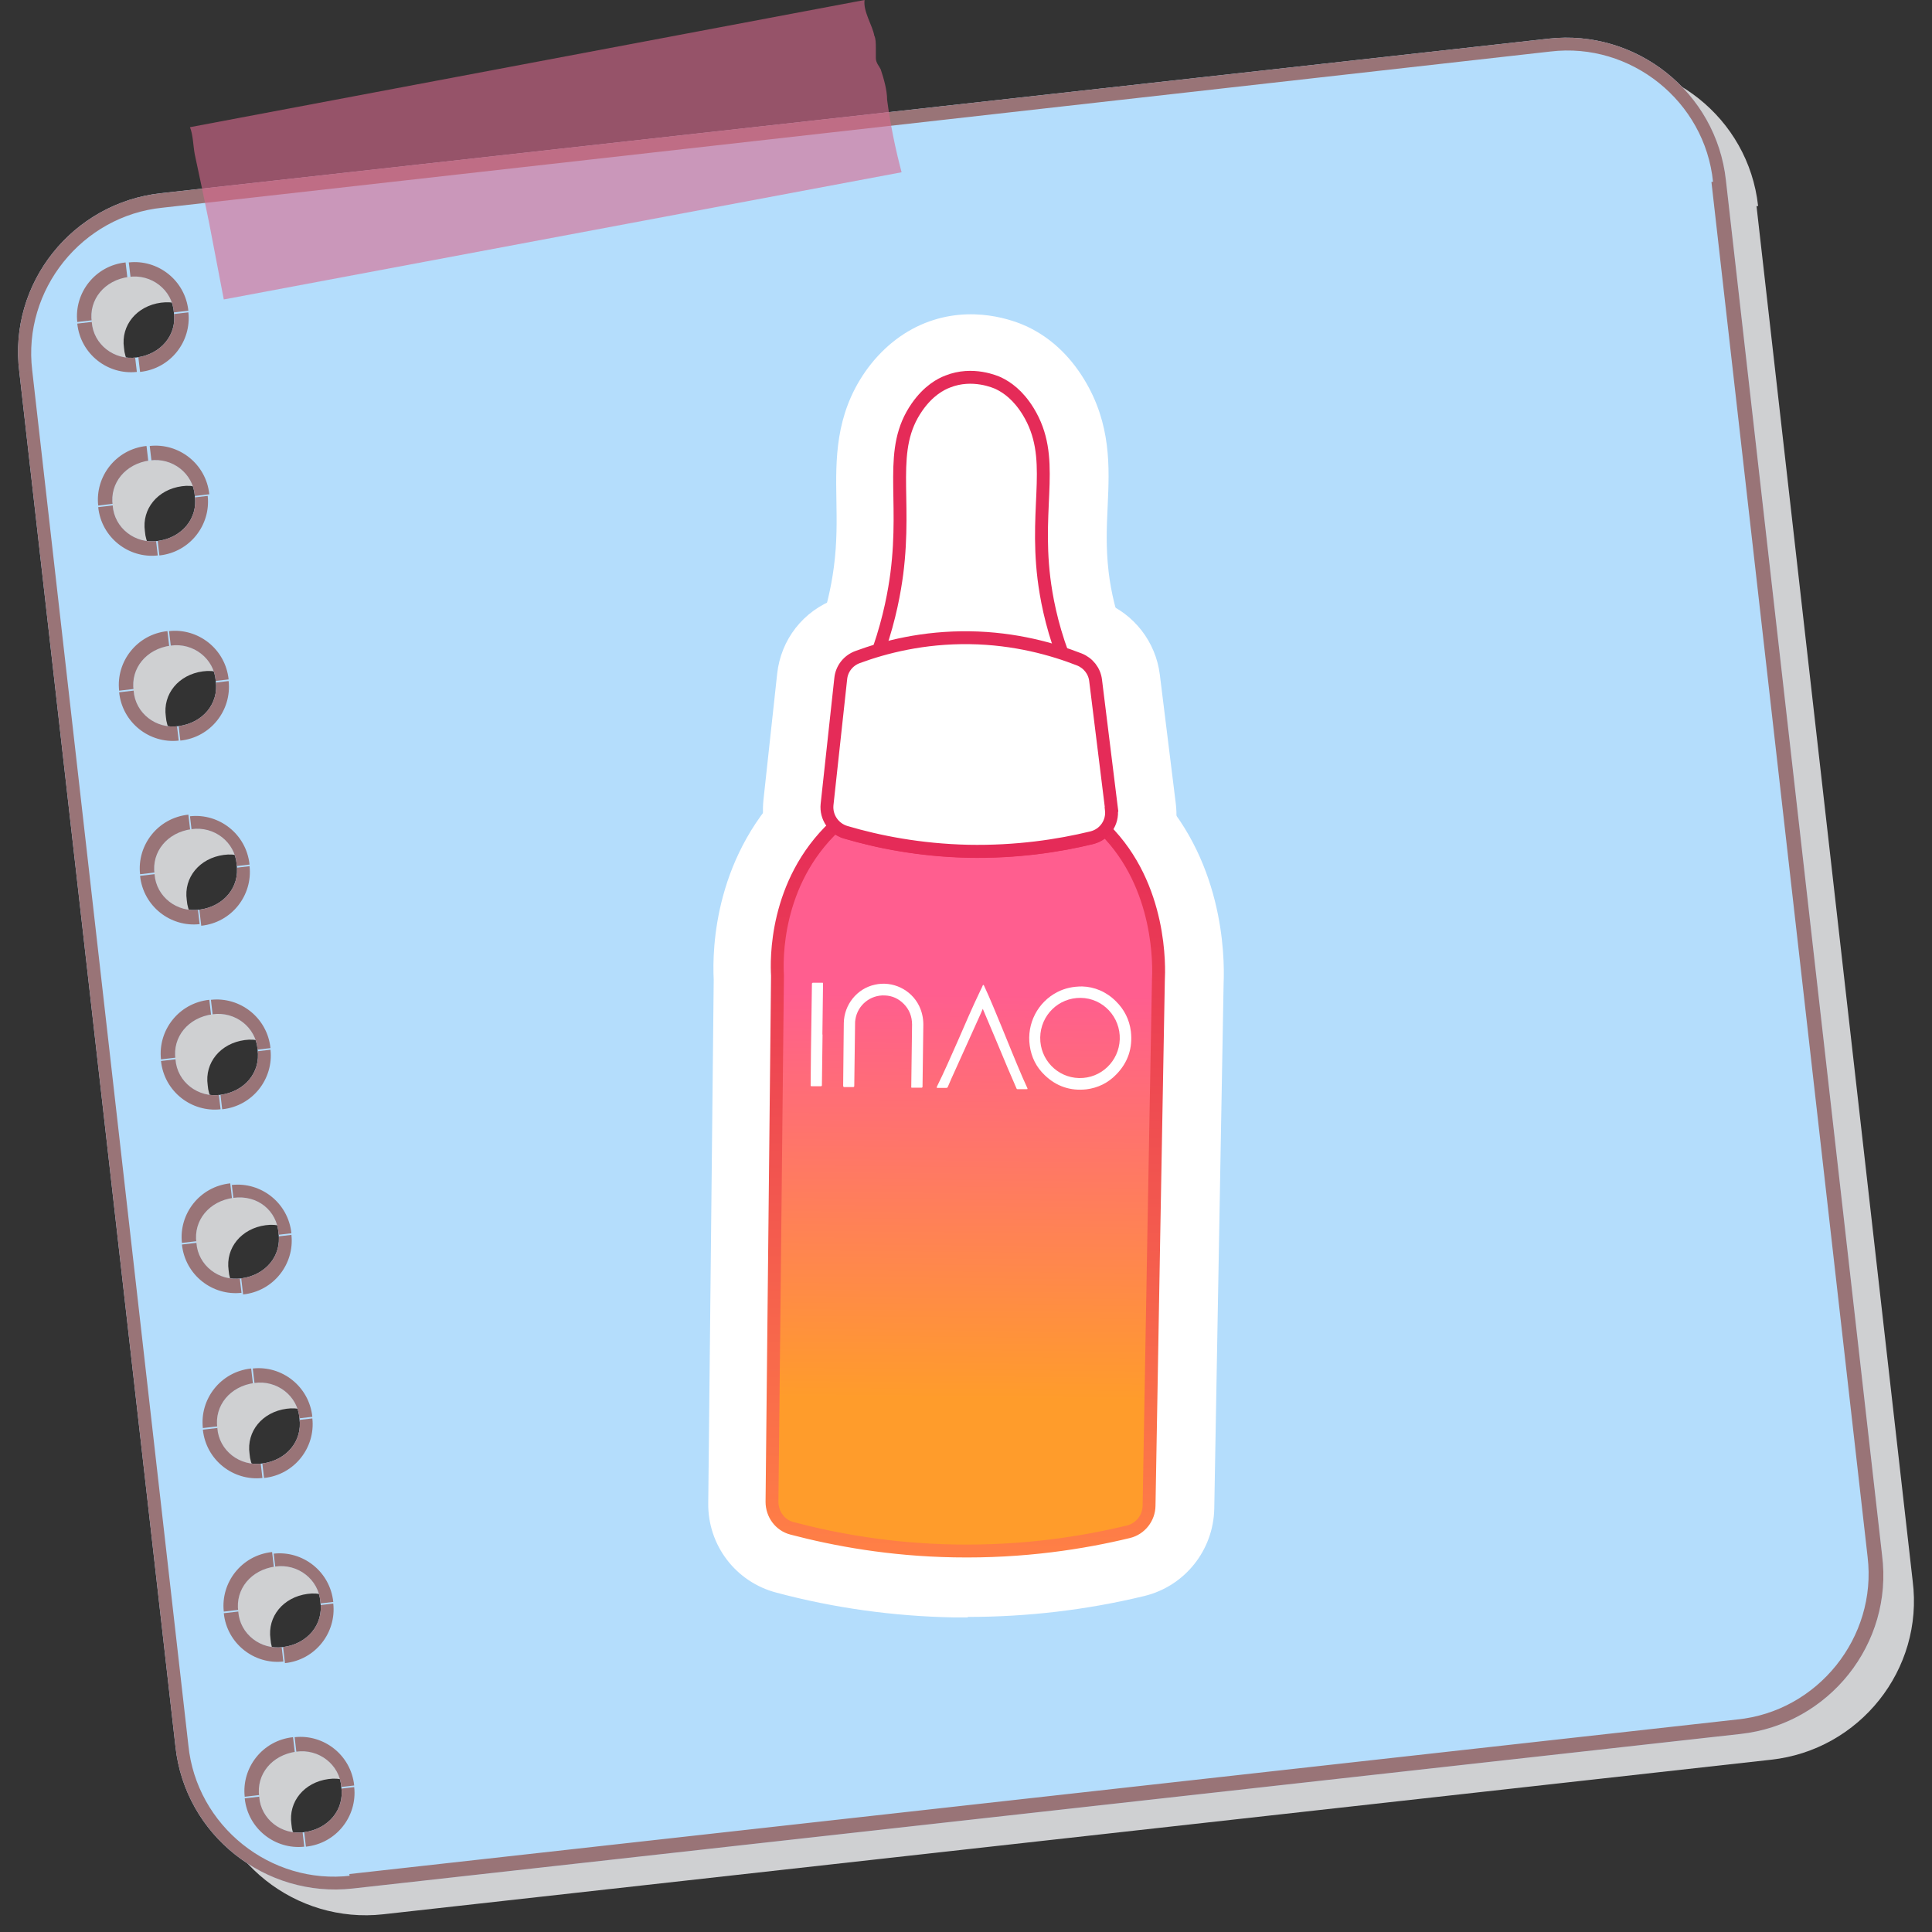
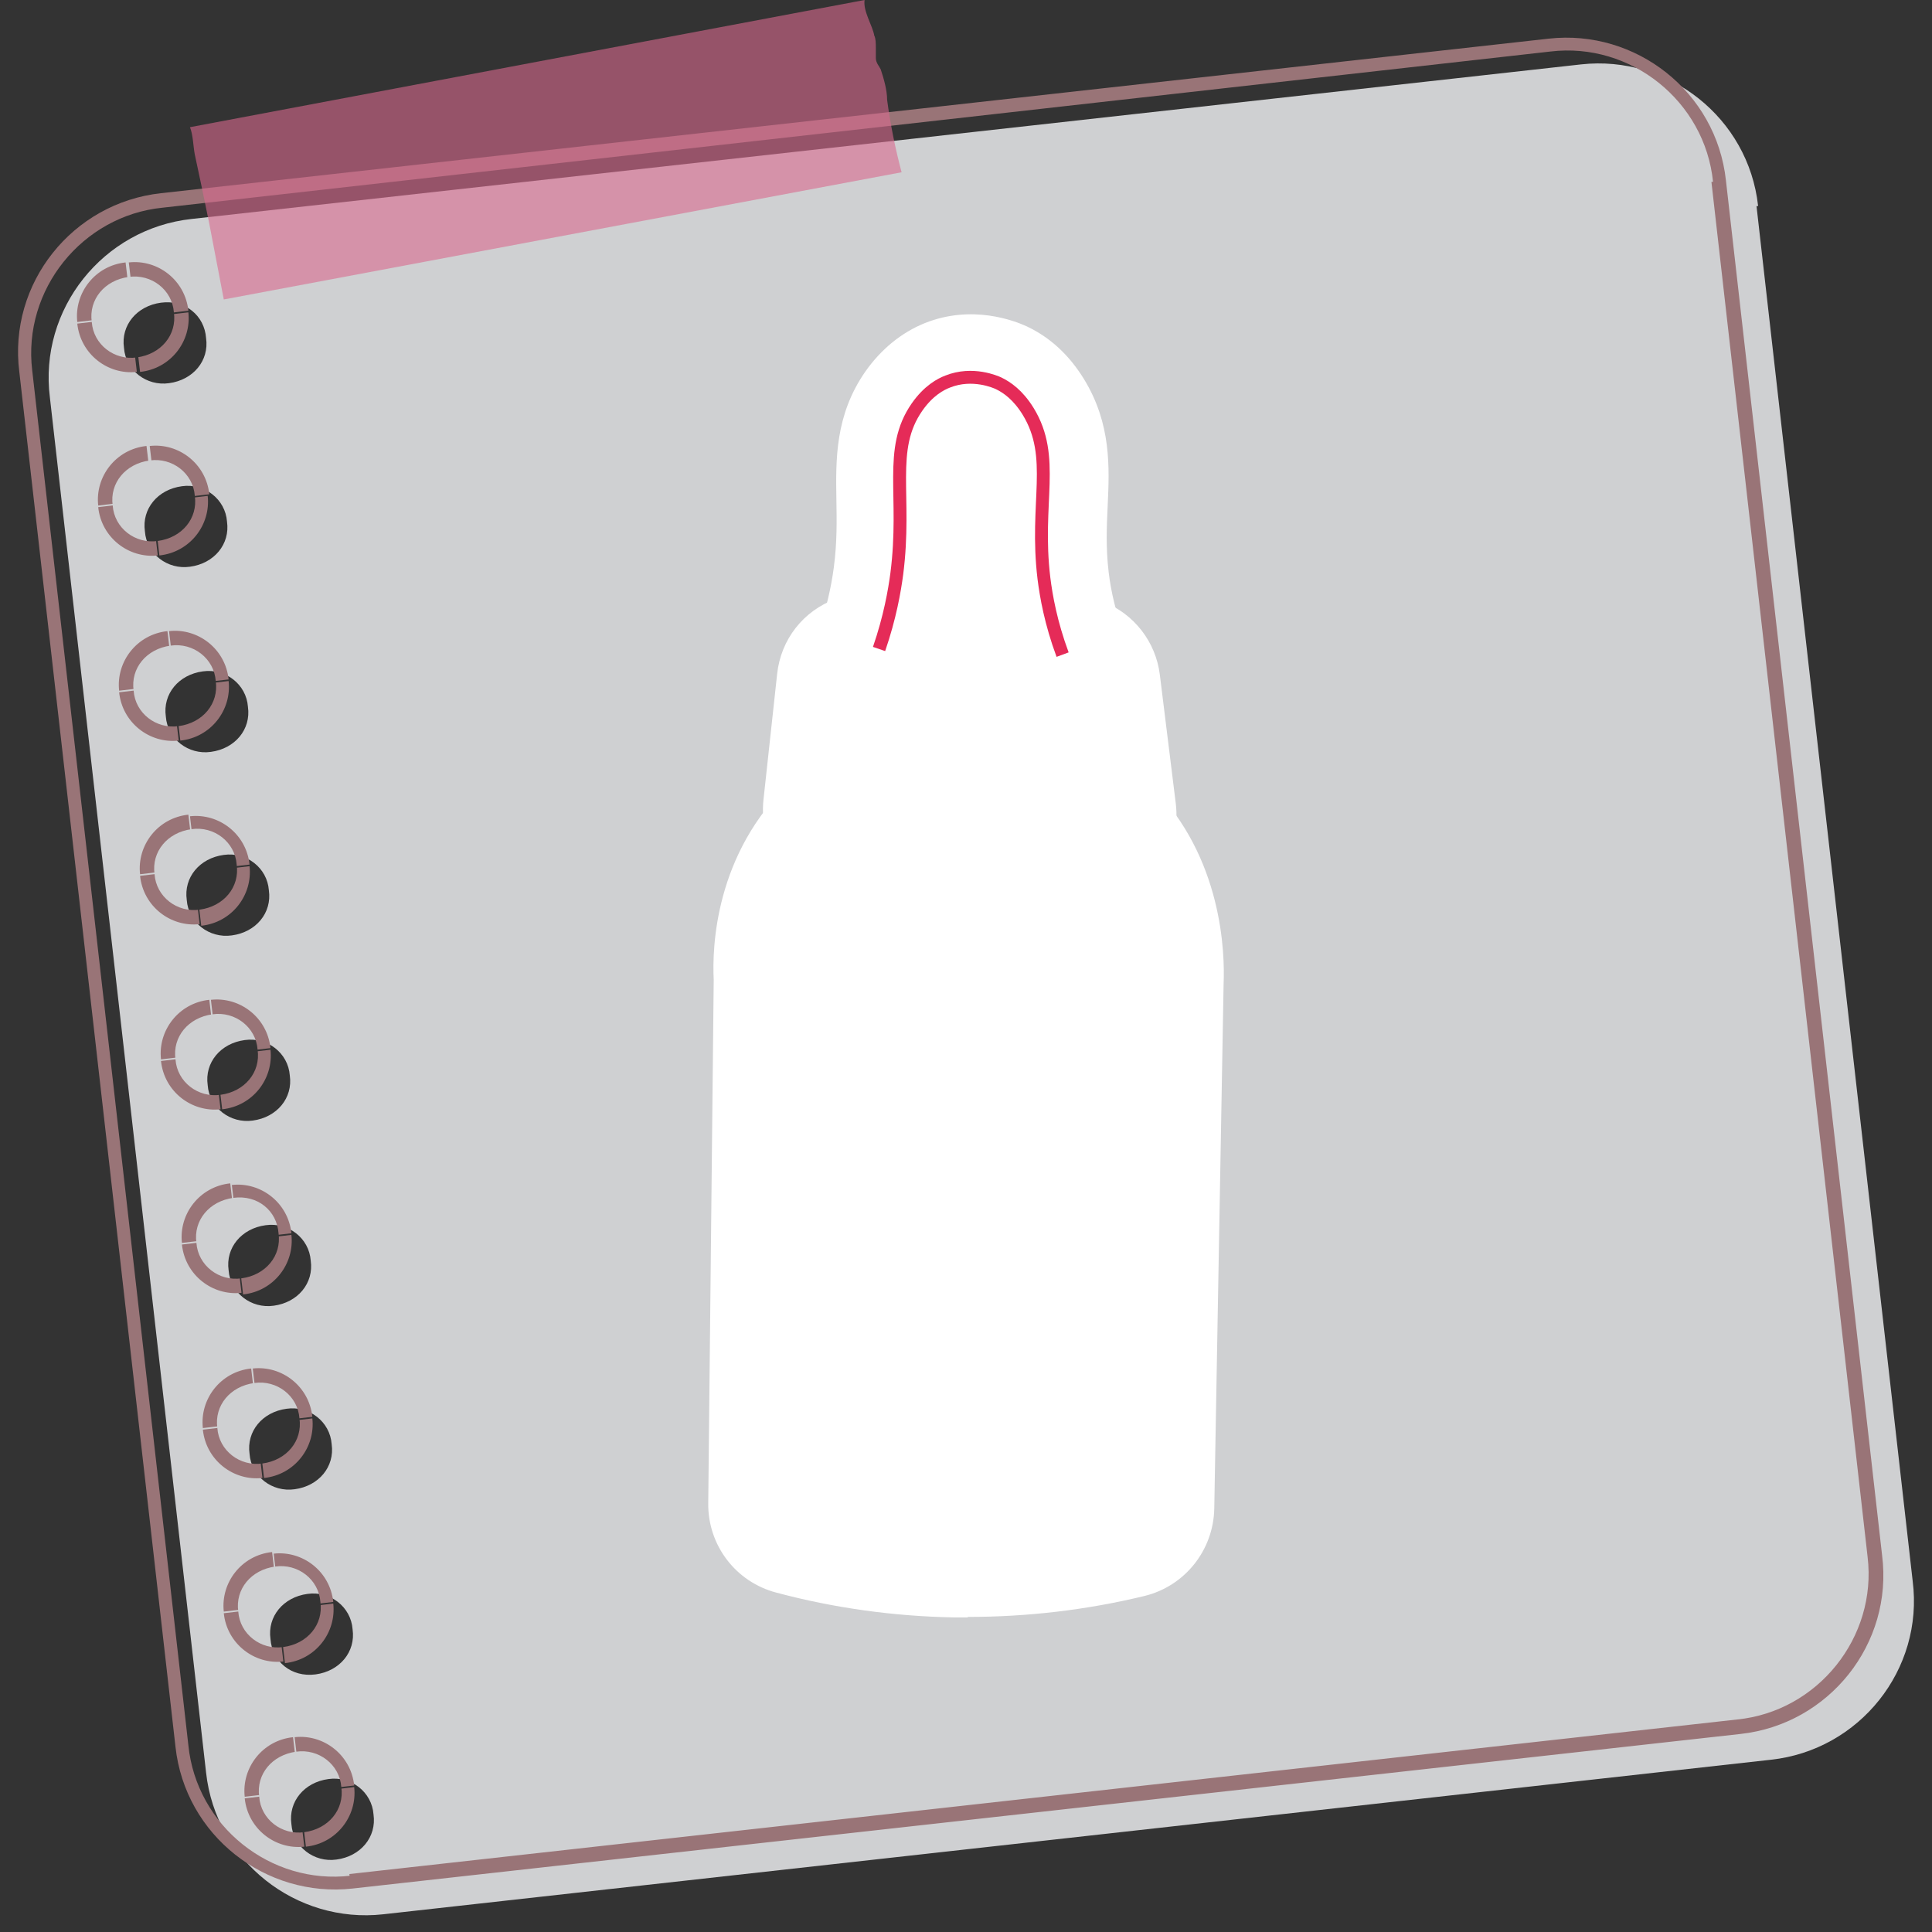
<svg xmlns="http://www.w3.org/2000/svg" viewBox="0 0 120 120" data-name="Layer 1" id="Layer_1">
  <rect x="0" y="0" width="120" height="120" fill="#333333" stroke="none" />
  <defs>
    <style>
      .cls-1, .cls-2 {
        fill: none;
      }

      .cls-3, .cls-4, .cls-2 {
        stroke-miterlimit: 10;
        stroke-width: .8px;
      }

      .cls-3, .cls-5 {
        fill: #fff;
      }

      .cls-3, .cls-2 {
        stroke: #e52b58;
      }

      .cls-6 {
        fill: #d9698e;
        opacity: .6;
      }

      .cls-6, .cls-7, .cls-8 {
        isolation: isolate;
      }

      .cls-4 {
        fill: url(#linear-gradient);
        stroke: url(#linear-gradient-2);
      }

      .cls-7 {
        mix-blend-mode: multiply;
      }

      .cls-9 {
        clip-path: url(#clippath-1);
      }

      .cls-10 {
        fill: #997477;
      }

      .cls-11 {
        fill: #b4ddfc;
      }

      .cls-12 {
        fill: #cfd0d2;
      }

      .cls-13 {
        clip-path: url(#clippath);
      }
    </style>
    <clipPath id="clippath">
      <rect height="120" width="120" y="0" class="cls-1" />
    </clipPath>
    <clipPath id="clippath-1">
      <path d="M18.9,113.8c-1.4.2-2.7-.8-2.8-2.2-.2-1.4.8-2.6,2.3-2.8,1.4-.2,2.7.8,2.8,2.2.2,1.4-.8,2.6-2.3,2.8ZM14.8,100.1c-.2-1.4.8-2.6,2.3-2.8,1.4-.2,2.7.8,2.8,2.2.2,1.4-.8,2.6-2.3,2.8-1.4.2-2.7-.8-2.8-2.2ZM13.5,88.7c-.2-1.4.8-2.6,2.3-2.8,1.4-.2,2.7.8,2.8,2.2.2,1.4-.8,2.6-2.3,2.8-1.4.2-2.7-.8-2.8-2.2ZM12.2,77.2c-.2-1.4.8-2.6,2.3-2.8,1.5-.2,2.7.8,2.8,2.2.2,1.4-.8,2.6-2.3,2.8-1.4.2-2.7-.8-2.8-2.2ZM10.9,65.8c-.2-1.4.8-2.6,2.3-2.8,1.4-.2,2.7.8,2.8,2.2.2,1.4-.8,2.6-2.3,2.8-1.4.2-2.7-.8-2.8-2.2ZM9.6,54.3c-.2-1.4.8-2.6,2.3-2.8,1.4-.2,2.7.8,2.8,2.2.2,1.4-.8,2.6-2.3,2.8-1.4.2-2.7-.8-2.8-2.2ZM8.3,42.9c-.2-1.4.8-2.6,2.3-2.8,1.4-.2,2.7.8,2.8,2.2.2,1.4-.8,2.6-2.3,2.8-1.4.2-2.7-.8-2.8-2.2ZM7,31.4c-.2-1.4.8-2.6,2.3-2.8,1.4-.2,2.7.8,2.8,2.2.2,1.4-.8,2.6-2.3,2.8-1.4.2-2.7-.8-2.8-2.2ZM5.7,20c-.2-1.4.8-2.6,2.3-2.8,1.4-.2,2.7.8,2.8,2.2.2,1.4-.8,2.6-2.3,2.8-1.4.2-2.7-.8-2.8-2.2ZM107.2,11.2c-.6-5.5-5.6-9.4-11-8.8L10,12c-5.5.6-9.5,5.6-8.8,11.1l9.7,85.4c.6,5.5,5.6,9.4,11,8.8l86.2-9.6c5.5-.6,9.5-5.6,8.8-11.1,0,0-9.7-85.4-9.7-85.4Z" class="cls-1" />
    </clipPath>
    <linearGradient gradientUnits="userSpaceOnUse" gradientTransform="translate(1022.5 -241) scale(1 -1)" y2="-292.4" x2="-962.29" y1="-337.34" x1="-962.75" id="linear-gradient">
      <stop stop-color="#ff9c2b" offset=".21" />
      <stop stop-color="#ff5e8f" offset=".77" />
    </linearGradient>
    <linearGradient gradientUnits="userSpaceOnUse" gradientTransform="translate(1022.5 -241) scale(1 -1)" y2="-291.85" x2="-962.28" y1="-337.74" x1="-962.75" id="linear-gradient-2">
      <stop stop-color="#ff8046" offset="0" />
      <stop stop-color="#e52b58" offset="1" />
    </linearGradient>
  </defs>
  <g class="cls-8">
    <g data-name="Layer 1" id="Layer_1-2">
      <g class="cls-7">
        <g class="cls-13">
          <path d="M20.9,115.5c-1.4.2-2.7-.8-2.8-2.2-.2-1.4.8-2.6,2.3-2.8,1.4-.2,2.7.8,2.8,2.2.2,1.4-.8,2.6-2.3,2.8ZM16.8,101.8c-.2-1.4.8-2.6,2.3-2.8,1.4-.2,2.7.8,2.8,2.2.2,1.4-.8,2.6-2.3,2.8s-2.7-.8-2.8-2.2ZM15.5,90.3c-.2-1.4.8-2.6,2.3-2.8,1.4-.2,2.7.8,2.8,2.2.2,1.4-.8,2.6-2.3,2.8-1.4.2-2.7-.8-2.8-2.2ZM14.2,78.9c-.2-1.4.8-2.6,2.3-2.8,1.4-.2,2.7.8,2.8,2.2.2,1.4-.8,2.6-2.3,2.8-1.4.2-2.7-.8-2.8-2.2ZM12.9,67.4c-.2-1.4.8-2.6,2.3-2.8,1.4-.2,2.7.8,2.8,2.2.2,1.4-.8,2.6-2.3,2.8-1.4.2-2.7-.8-2.8-2.2ZM11.6,55.9c-.2-1.4.8-2.6,2.3-2.8,1.4-.2,2.7.8,2.8,2.2.2,1.4-.8,2.6-2.3,2.8-1.4.2-2.7-.8-2.8-2.2ZM10.3,44.5c-.2-1.4.8-2.6,2.3-2.8,1.4-.2,2.7.8,2.8,2.2.2,1.4-.8,2.6-2.3,2.8-1.4.2-2.7-.8-2.8-2.2ZM9,33c-.2-1.4.8-2.6,2.3-2.8,1.4-.2,2.7.8,2.8,2.2.2,1.4-.8,2.6-2.3,2.8-1.4.2-2.7-.8-2.8-2.2ZM7.7,21.6c-.2-1.4.8-2.6,2.3-2.8s2.7.8,2.8,2.2c.2,1.4-.8,2.6-2.3,2.8-1.4.2-2.7-.8-2.8-2.2ZM109.2,12.8c-.6-5.5-5.6-9.4-11-8.8L11.9,13.6c-5.5.6-9.5,5.6-8.8,11.1l9.7,85.4c.6,5.5,5.6,9.4,11,8.8l86.2-9.6c5.5-.6,9.5-5.6,8.8-11.1l-9.7-85.4h.1Z" class="cls-12" />
        </g>
      </g>
-       <path d="M18.9,113.8c-1.4.2-2.7-.8-2.8-2.2-.2-1.4.8-2.6,2.3-2.8,1.4-.2,2.7.8,2.8,2.2.2,1.4-.8,2.6-2.3,2.8ZM14.8,100.1c-.2-1.4.8-2.6,2.3-2.8,1.4-.2,2.7.8,2.8,2.2.2,1.4-.8,2.6-2.3,2.8-1.4.2-2.7-.8-2.8-2.2ZM13.5,88.7c-.2-1.4.8-2.6,2.3-2.8,1.4-.2,2.7.8,2.8,2.2.2,1.4-.8,2.6-2.3,2.8-1.4.2-2.7-.8-2.8-2.2ZM12.2,77.2c-.2-1.4.8-2.6,2.3-2.8s2.7.8,2.8,2.2c.2,1.4-.8,2.6-2.3,2.8-1.4.2-2.7-.8-2.8-2.2ZM10.9,65.8c-.2-1.4.8-2.6,2.3-2.8,1.4-.2,2.7.8,2.8,2.2.2,1.4-.8,2.6-2.3,2.8-1.4.2-2.7-.8-2.8-2.2ZM9.6,54.3c-.2-1.4.8-2.6,2.3-2.8,1.4-.2,2.7.8,2.8,2.2.2,1.4-.8,2.6-2.3,2.8-1.4.2-2.7-.8-2.8-2.2ZM8.3,42.9c-.2-1.4.8-2.6,2.3-2.8,1.4-.2,2.7.8,2.8,2.2.2,1.4-.8,2.6-2.3,2.8-1.4.2-2.7-.8-2.8-2.2ZM7,31.4c-.2-1.4.8-2.6,2.3-2.8,1.4-.2,2.7.8,2.8,2.2.2,1.4-.8,2.6-2.3,2.8-1.4.2-2.7-.8-2.8-2.2ZM5.7,20c-.2-1.4.8-2.6,2.3-2.8,1.4-.2,2.7.8,2.8,2.2.2,1.4-.8,2.6-2.3,2.8-1.4.2-2.7-.8-2.8-2.2ZM107.2,11.2c-.6-5.5-5.6-9.4-11-8.8L10,12c-5.5.6-9.5,5.6-8.8,11.1l9.7,85.4c.6,5.5,5.6,9.4,11,8.8l86.2-9.6c5.5-.6,9.5-5.6,8.8-11.1,0,0-9.7-85.4-9.7-85.4Z" class="cls-11" />
      <g class="cls-9">
        <path d="M96.3,3.2c5-.6,9.6,3.1,10.1,8.1l1.7-.2c-.7-5.9-6-10.2-12-9.6,0,0,.2,1.7.2,1.7ZM9.9,11.2C3.9,11.9-.4,17.2.3,23.2l1.7-.2c-.6-5,3.1-9.6,8.1-10.1,0,0-.2-1.7-.2-1.7ZM10,108.6c.7,5.9,6,10.2,12,9.6l-.2-1.7c-5,.6-9.6-3.1-10.1-8.1,0,0-1.7.2-1.7.2ZM108.1,108.5c6-.7,10.2-6,9.6-12l-1.7.2c.6,5-3.1,9.6-8.1,10.1,0,0,.2,1.7.2,1.7ZM20.3,111.1c.1.9-.6,1.8-1.5,1.9l.2,1.7c1.9-.2,3.2-1.9,3-3.7l-1.7.2v-.1ZM18.4,109.6c.9-.1,1.8.6,1.9,1.5l1.7-.2c-.2-1.9-1.9-3.2-3.7-3l.2,1.7h-.1ZM16.9,111.5c-.1-.9.6-1.8,1.5-1.9l-.2-1.7c-1.9.2-3.2,1.9-3,3.7l1.7-.2v.1ZM18.8,113c-.9.1-1.8-.6-1.9-1.5l-1.7.2c.2,1.9,1.9,3.2,3.7,3l-.2-1.7h.1ZM17.5,101.5c-.9.1-1.8-.6-1.9-1.5l-1.7.2c.2,1.9,1.9,3.2,3.7,3l-.2-1.7h.1ZM19,99.7c.1.9-.6,1.8-1.5,1.9l.2,1.7c1.9-.2,3.2-1.9,3-3.7l-1.7.2v-.1ZM17.1,98.2c.9-.1,1.8.6,1.9,1.5l1.7-.2c-.2-1.9-1.9-3.2-3.7-3l.2,1.7h-.1ZM15.6,100c-.1-.9.6-1.8,1.5-1.9l-.2-1.7c-1.9.2-3.2,1.9-3,3.7l1.7-.2v.1ZM16.2,90.1c-.9.1-1.8-.6-1.9-1.5l-1.7.2c.2,1.9,1.9,3.2,3.7,3l-.2-1.7h.1ZM17.7,88.2c.1.9-.6,1.8-1.5,1.9l.2,1.7c1.9-.2,3.2-1.9,3-3.7l-1.7.2v-.1ZM15.8,86.7c.9-.1,1.8.6,1.9,1.5l1.7-.2c-.2-1.9-1.9-3.2-3.7-3l.2,1.7h-.1ZM14.3,88.6c-.1-.9.6-1.8,1.5-1.9l-.2-1.7c-1.9.2-3.2,1.9-3,3.7l1.7-.2v.1ZM14.9,78.6c-.9.1-1.8-.6-1.9-1.5l-1.7.2c.2,1.9,1.9,3.2,3.7,3l-.2-1.7h.1ZM16.4,76.8c.1.9-.6,1.8-1.5,1.9l.2,1.7c1.9-.2,3.2-1.9,3-3.7l-1.7.2v-.1ZM14.5,75.3c1-.1,1.8.6,1.9,1.5l1.7-.2c-.2-1.9-1.9-3.2-3.7-3l.2,1.7h-.1ZM13,77.1c-.1-.9.6-1.8,1.5-1.9l-.2-1.7c-1.9.2-3.2,1.9-3,3.7l1.7-.2v.1ZM13.6,67.2c-.9.1-1.8-.6-1.9-1.5l-1.7.2c.2,1.9,1.9,3.2,3.7,3l-.2-1.7h.1ZM15.1,65.3c.1.9-.6,1.8-1.5,1.9l.2,1.7c1.9-.2,3.2-1.9,3-3.7l-1.7.2v-.1ZM13.2,63.8c.9-.1,1.8.6,1.9,1.5l1.7-.2c-.2-1.9-1.9-3.2-3.7-3l.2,1.7h-.1ZM11.7,65.7c-.1-.9.6-1.8,1.5-1.9l-.2-1.7c-1.9.2-3.2,1.9-3,3.7l1.7-.2v.1ZM12.3,55.7c-.9.1-1.8-.6-1.9-1.5l-1.7.2c.2,1.9,1.9,3.2,3.7,3l-.2-1.7h.1ZM13.8,53.9c.1.9-.6,1.8-1.5,1.9l.2,1.7c1.9-.2,3.2-1.9,3-3.7l-1.7.2v-.1ZM11.9,52.4c.9-.1,1.8.6,1.9,1.5l1.7-.2c-.2-1.9-1.9-3.2-3.7-3l.2,1.7h-.1ZM10.4,54.2c-.1-.9.6-1.8,1.5-1.9l-.2-1.7c-1.9.2-3.2,1.9-3,3.7l1.7-.2v.1ZM11,44.3c-.9.1-1.8-.6-1.9-1.5l-1.7.2c.2,1.9,1.9,3.2,3.7,3l-.2-1.7h.1ZM12.5,42.4c.1.9-.6,1.8-1.5,1.9l.2,1.7c1.9-.2,3.2-1.9,3-3.7l-1.7.2v-.1ZM10.6,40.9c.9-.1,1.8.6,1.9,1.5l1.7-.2c-.2-1.9-1.9-3.2-3.7-3l.2,1.7h-.1ZM9.1,42.8c-.1-.9.6-1.8,1.5-1.9l-.2-1.7c-1.9.2-3.2,1.9-3,3.7l1.7-.2v.1ZM9.7,32.8c-.9.1-1.8-.6-1.9-1.5l-1.7.2c.2,1.9,1.9,3.2,3.7,3l-.2-1.7h.1ZM11.2,30.9c.1.9-.6,1.8-1.5,1.9l.2,1.7c1.9-.2,3.2-1.9,3-3.7l-1.7.2v-.1ZM9.4,29.4c.9-.1,1.8.6,1.9,1.5l1.7-.2c-.2-1.9-1.9-3.2-3.7-3l.2,1.7h-.1ZM7.8,31.3c-.1-.9.6-1.8,1.5-1.9l-.2-1.7c-1.9.2-3.2,1.9-3,3.7l1.7-.2v.1ZM8.4,21.4c-.9.1-1.8-.6-1.9-1.5l-1.7.2c.2,1.9,1.9,3.2,3.7,3l-.2-1.7h.1ZM10,19.5c.1.9-.6,1.8-1.5,1.9l.2,1.7c1.9-.2,3.2-1.9,3-3.7l-1.7.2v-.1ZM8.1,18c1-.1,1.8.6,1.9,1.5l1.7-.2c-.2-1.9-1.9-3.2-3.7-3l.2,1.7h-.1ZM6.5,19.9c-.1-.9.6-1.8,1.5-1.9l-.2-1.7c-1.9.2-3.2,1.9-3,3.7l1.7-.2v.1ZM117.7,96.5l-9.7-85.4-1.7.2,9.7,85.4,1.7-.2ZM21.9,118.1l86.2-9.6-.2-1.7-86.2,9.6s.2,1.7.2,1.7ZM.3,23.2l9.7,85.4,1.7-.2L2,23s-1.7.2-1.7.2ZM96.1,1.6L9.9,11.2l.2,1.7L96.3,3.2l-.2-1.7v.1ZM107.2,11.2h.8-.8ZM96.2,2.4v-.8.8ZM10,12v-.8.8ZM21.8,117.3v-.8.8ZM108.1,107.7v-.8.8ZM21.2,111h-.8.8ZM18.3,108.8v.8h0v-.8ZM16.1,111.6h.8-.8ZM18.9,113.8v-.8h0v.8ZM17.6,102.4v-.8h0v.8ZM19.9,99.6h-.8.8ZM17,97.3v.8h0v-.8ZM14.8,100.1h.8-.8ZM16.3,90.9v-.8h0v.8ZM18.6,88.1h-.8.8ZM15.7,85.9v.8h0v-.8ZM13.5,88.7h.8-.8ZM15,79.5v-.8h0v.8ZM17.3,76.7h-.8.8ZM12.2,77.2h.8-.8ZM13.7,68v-.8h0v.8ZM16,65.2h-.8.8ZM13.1,63v.8h0v-.8ZM10.9,65.8h.8-.8ZM12.4,56.6v-.8h0v.8ZM14.7,53.8h-.8.8ZM11.8,51.5v.8h0v-.8ZM9.6,54.3h.8-.8ZM11.1,45.1v-.8h0v.8ZM13.4,42.3h-.8.8ZM10.6,40.1v.8h0v-.8ZM8.3,42.9h.8-.8ZM9.8,33.6v-.8h0v.8ZM12.1,30.8h-.8.8ZM9.3,28.6v.8h0v-.8ZM7,31.4h.8-.8ZM8.5,22.2v-.8h0v.8ZM10.8,19.4h-.8.8ZM5.7,20h.8-.8Z" class="cls-10" />
      </g>
      <path d="M12.1,9.6c.3,1.4.6,2.8.9,4.3.3,1.6.6,3.1.9,4.7l42.1-7.9c-.4-1.5-.7-3-.9-4.5,0-.6-.2-1.3-.4-1.9-.1-.2-.3-.4-.3-.7v-.6c0-.3,0-.6-.1-.8-.1-.6-.7-1.5-.6-2.2L11.8,7.9c.2.5.2,1.2.3,1.7h0Z" class="cls-6" />
    </g>
  </g>
  <g>
    <path d="M68.67,51.65c-.22.24-.5.42-.83.51-2.06.5-4.67.9-7.69.84-2.99-.07-5.56-.58-7.59-1.18-.26-.07-.49-.22-.67-.39-3.77,3.54-3.62,8.4-3.57,9.27v.12l-.34,32.58c0,.77.5,1.46,1.25,1.65,2.66.7,6.07,1.33,10.06,1.4,4.33.08,8.02-.51,10.83-1.19.74-.18,1.27-.85,1.28-1.62.19-10.88.38-21.77.58-32.65.04-.73.22-5.81-3.33-9.35h.02Z" class="cls-5" />
    <path d="M60.11,100.46c-.3,0-.58,0-.88,0-3.71-.07-7.42-.58-11.01-1.54-2.52-.66-4.26-2.94-4.23-5.55l.34-32.52c-.1-1.98.06-7.86,4.83-12.34l2.78-2.61,2.31,2.23c1.97.52,3.98.82,6,.86,1.98.05,3.97-.14,5.92-.56l2.31-2.65,3.02,3.02c4.46,4.46,4.58,10.46,4.5,12.31l-.58,32.59c-.05,2.59-1.83,4.82-4.34,5.43-3.59.87-7.28,1.3-10.97,1.3v.02ZM52.01,91.6c2.42.52,4.9.81,7.37.85,2.71.05,5.41-.18,8.07-.7l.55-30.96c.02-.3.08-2.4-.84-4.4-2.34.45-4.73.65-7.1.59-2.28-.06-4.56-.34-6.8-.86-1.02,1.9-.97,3.85-.94,4.32,0,.12.02.27,0,.44l-.31,30.71ZM44.32,60.88v.11-.11Z" class="cls-5" />
    <path d="M54.64,40.43c.68-1.98.96-3.61,1.1-4.66.63-4.89-.58-7.73,1.26-10.37.72-1.03,1.48-1.42,1.9-1.58,1.55-.62,2.99.03,3.15.1.54.26,1.22.73,1.85,1.75,1.75,2.86.41,5.66.98,10.37.14,1.12.43,2.77,1.16,4.74" class="cls-5" />
    <path d="M62.28,42.17c-.69-1.86-1.14-3.76-1.38-5.65-.26-2.18-.18-3.98-.11-5.44.09-1.94.09-2.68-.3-3.32-.05-.08-.09-.14-.12-.18-.02.03-.05.06-.08.1-.37.53-.39,1.26-.35,3.21.02,1.44.06,3.23-.22,5.38-.23,1.82-.66,3.65-1.28,5.44l-7.57-2.59c.44-1.29.75-2.59.92-3.88.21-1.58.18-2.92.16-4.22-.04-2.45-.09-5.22,1.79-7.93.98-1.4,2.26-2.44,3.7-3.02,2.95-1.18,5.59-.14,6.33.2,1.45.68,2.64,1.78,3.56,3.28,1.7,2.78,1.58,5.48,1.47,7.86-.06,1.28-.12,2.6.06,4.12.15,1.27.47,2.57.94,3.84l-7.5,2.77h0Z" class="cls-5" />
    <path d="M69.06,50.39c.1.82-.42,1.57-1.22,1.76-2.06.5-4.67.9-7.69.84-2.99-.07-5.56-.58-7.59-1.18-.75-.22-1.24-.94-1.16-1.72.28-2.61.57-5.22.85-7.82.06-.61.47-1.13,1.05-1.34,1.68-.62,4.07-1.24,6.96-1.2,2.83.04,5.17.71,6.81,1.35.55.22.94.71,1.01,1.3.33,2.66.66,5.34.99,8h0Z" class="cls-5" />
    <path d="M60.82,57c-.26,0-.51,0-.77,0-2.9-.06-5.8-.51-8.61-1.33-2.62-.76-4.31-3.28-4.02-5.99l.85-7.82c.23-2.14,1.62-3.92,3.64-4.66,2.71-1,5.52-1.49,8.4-1.45,2.81.04,5.57.59,8.22,1.63,1.91.75,3.26,2.49,3.51,4.53l.99,8c.35,2.82-1.47,5.46-4.24,6.14-2.62.64-5.29.96-7.97.96h0ZM55.6,48.46c1.53.32,3.08.5,4.64.54,1.53.03,3.06-.06,4.58-.31l-.54-4.33c-1.34-.4-2.7-.61-4.09-.62-1.39-.02-2.78.15-4.14.51l-.46,4.21h0Z" class="cls-5" />
-     <path d="M68.64,51.53c-.22.24-.5.42-.83.51-2.06.5-4.67.9-7.69.84-2.99-.07-5.56-.58-7.59-1.18-.26-.07-.49-.22-.67-.39-3.77,3.54-3.62,8.4-3.57,9.27v.12l-.34,32.58c0,.77.5,1.46,1.25,1.65,2.66.7,6.07,1.33,10.06,1.4,4.33.08,8.02-.51,10.83-1.19.74-.18,1.27-.85,1.28-1.62.19-10.88.38-21.77.58-32.65.04-.73.22-5.81-3.33-9.35h.02Z" class="cls-4" />
    <path d="M54.6,40.31c.68-1.98.96-3.61,1.1-4.66.63-4.89-.58-7.73,1.26-10.37.72-1.03,1.48-1.42,1.9-1.58,1.55-.62,2.99.03,3.15.1.54.26,1.22.73,1.85,1.75,1.75,2.86.41,5.66.98,10.37.14,1.12.43,2.77,1.16,4.74" class="cls-5" />
    <path d="M54.6,40.31c.68-1.98.96-3.61,1.1-4.66.63-4.89-.58-7.73,1.26-10.37.72-1.03,1.48-1.42,1.9-1.58,1.55-.62,2.99.03,3.15.1.54.26,1.22.73,1.85,1.75,1.75,2.86.41,5.66.98,10.37.14,1.12.43,2.77,1.16,4.74" class="cls-2" />
-     <path d="M69.03,50.27c.1.82-.42,1.57-1.22,1.76-2.06.5-4.67.9-7.69.84-2.99-.07-5.56-.58-7.59-1.18-.75-.22-1.24-.94-1.16-1.72.28-2.61.57-5.22.85-7.82.06-.61.47-1.13,1.05-1.34,1.68-.62,4.07-1.24,6.96-1.2,2.83.04,5.17.71,6.81,1.35.55.22.94.71,1.01,1.3.33,2.66.66,5.34.99,8h0Z" class="cls-3" />
+     <path d="M69.03,50.27h0Z" class="cls-3" />
    <path d="M67.21,61.27c.76.02,1.5.32,2.1.92.52.51.84,1.14.93,1.87.12,1.03-.18,1.93-.9,2.67-.51.53-1.14.84-1.86.93-.99.11-1.86-.18-2.58-.87-.53-.5-.84-1.12-.94-1.84-.2-1.37.5-2.72,1.73-3.34.46-.23.94-.34,1.54-.34M64.61,64.44c-.02,1.37,1.06,2.49,2.41,2.52,1.38.03,2.48-1.06,2.53-2.4.05-1.38-1.03-2.56-2.42-2.58-1.38-.02-2.5,1.08-2.52,2.46" class="cls-5" />
    <path d="M52.39,65.39c0-.62.02-1.23.02-1.85.02-1.14.82-2.14,1.93-2.38,1.1-.25,2.24.3,2.74,1.3.18.37.27.76.27,1.18l-.05,3.85q0,.07-.07.07h-.57c-.06,0-.06,0-.06-.06.02-1.29.03-2.58.05-3.86,0-.5-.17-.94-.52-1.29-.32-.32-.7-.5-1.16-.52-.9-.05-1.7.59-1.84,1.49-.02.1-.02.18-.02.28-.02,1.28-.03,2.57-.05,3.85q0,.07-.07.07h-.55q-.07,0-.07-.09l.02-2.02" class="cls-5" />
    <path d="M61.06,62.63c-.06.12-.1.22-.15.34-.53,1.17-1.06,2.34-1.58,3.5-.16.34-.31.69-.46,1.04-.02.04-.04.06-.09.06-.18,0-.37,0-.55,0-.06,0-.06-.02-.04-.07.46-.93.87-1.87,1.29-2.82.46-1.06.92-2.13,1.42-3.17.05-.1.1-.2.14-.3,0-.02.03-.04.04-.03.02,0,.03.02.04.04.4.86.75,1.73,1.11,2.6.43,1.05.85,2.1,1.3,3.14.09.21.18.41.28.62.02.06.02.07-.05.07h-.56s-.05,0-.06-.04c-.18-.42-.36-.83-.54-1.25-.51-1.22-1.02-2.44-1.54-3.66,0-.02,0-.02-.02-.05" class="cls-5" />
-     <path d="M51.09,64.26l-.04,3.14q0,.07-.07.07h-.57q-.06,0-.06-.06l.02-2.12c.02-1.39.04-2.78.06-4.18q0-.07.07-.07h.56c.06,0,.06,0,.06.06l-.04,3.15" class="cls-5" />
  </g>
</svg>